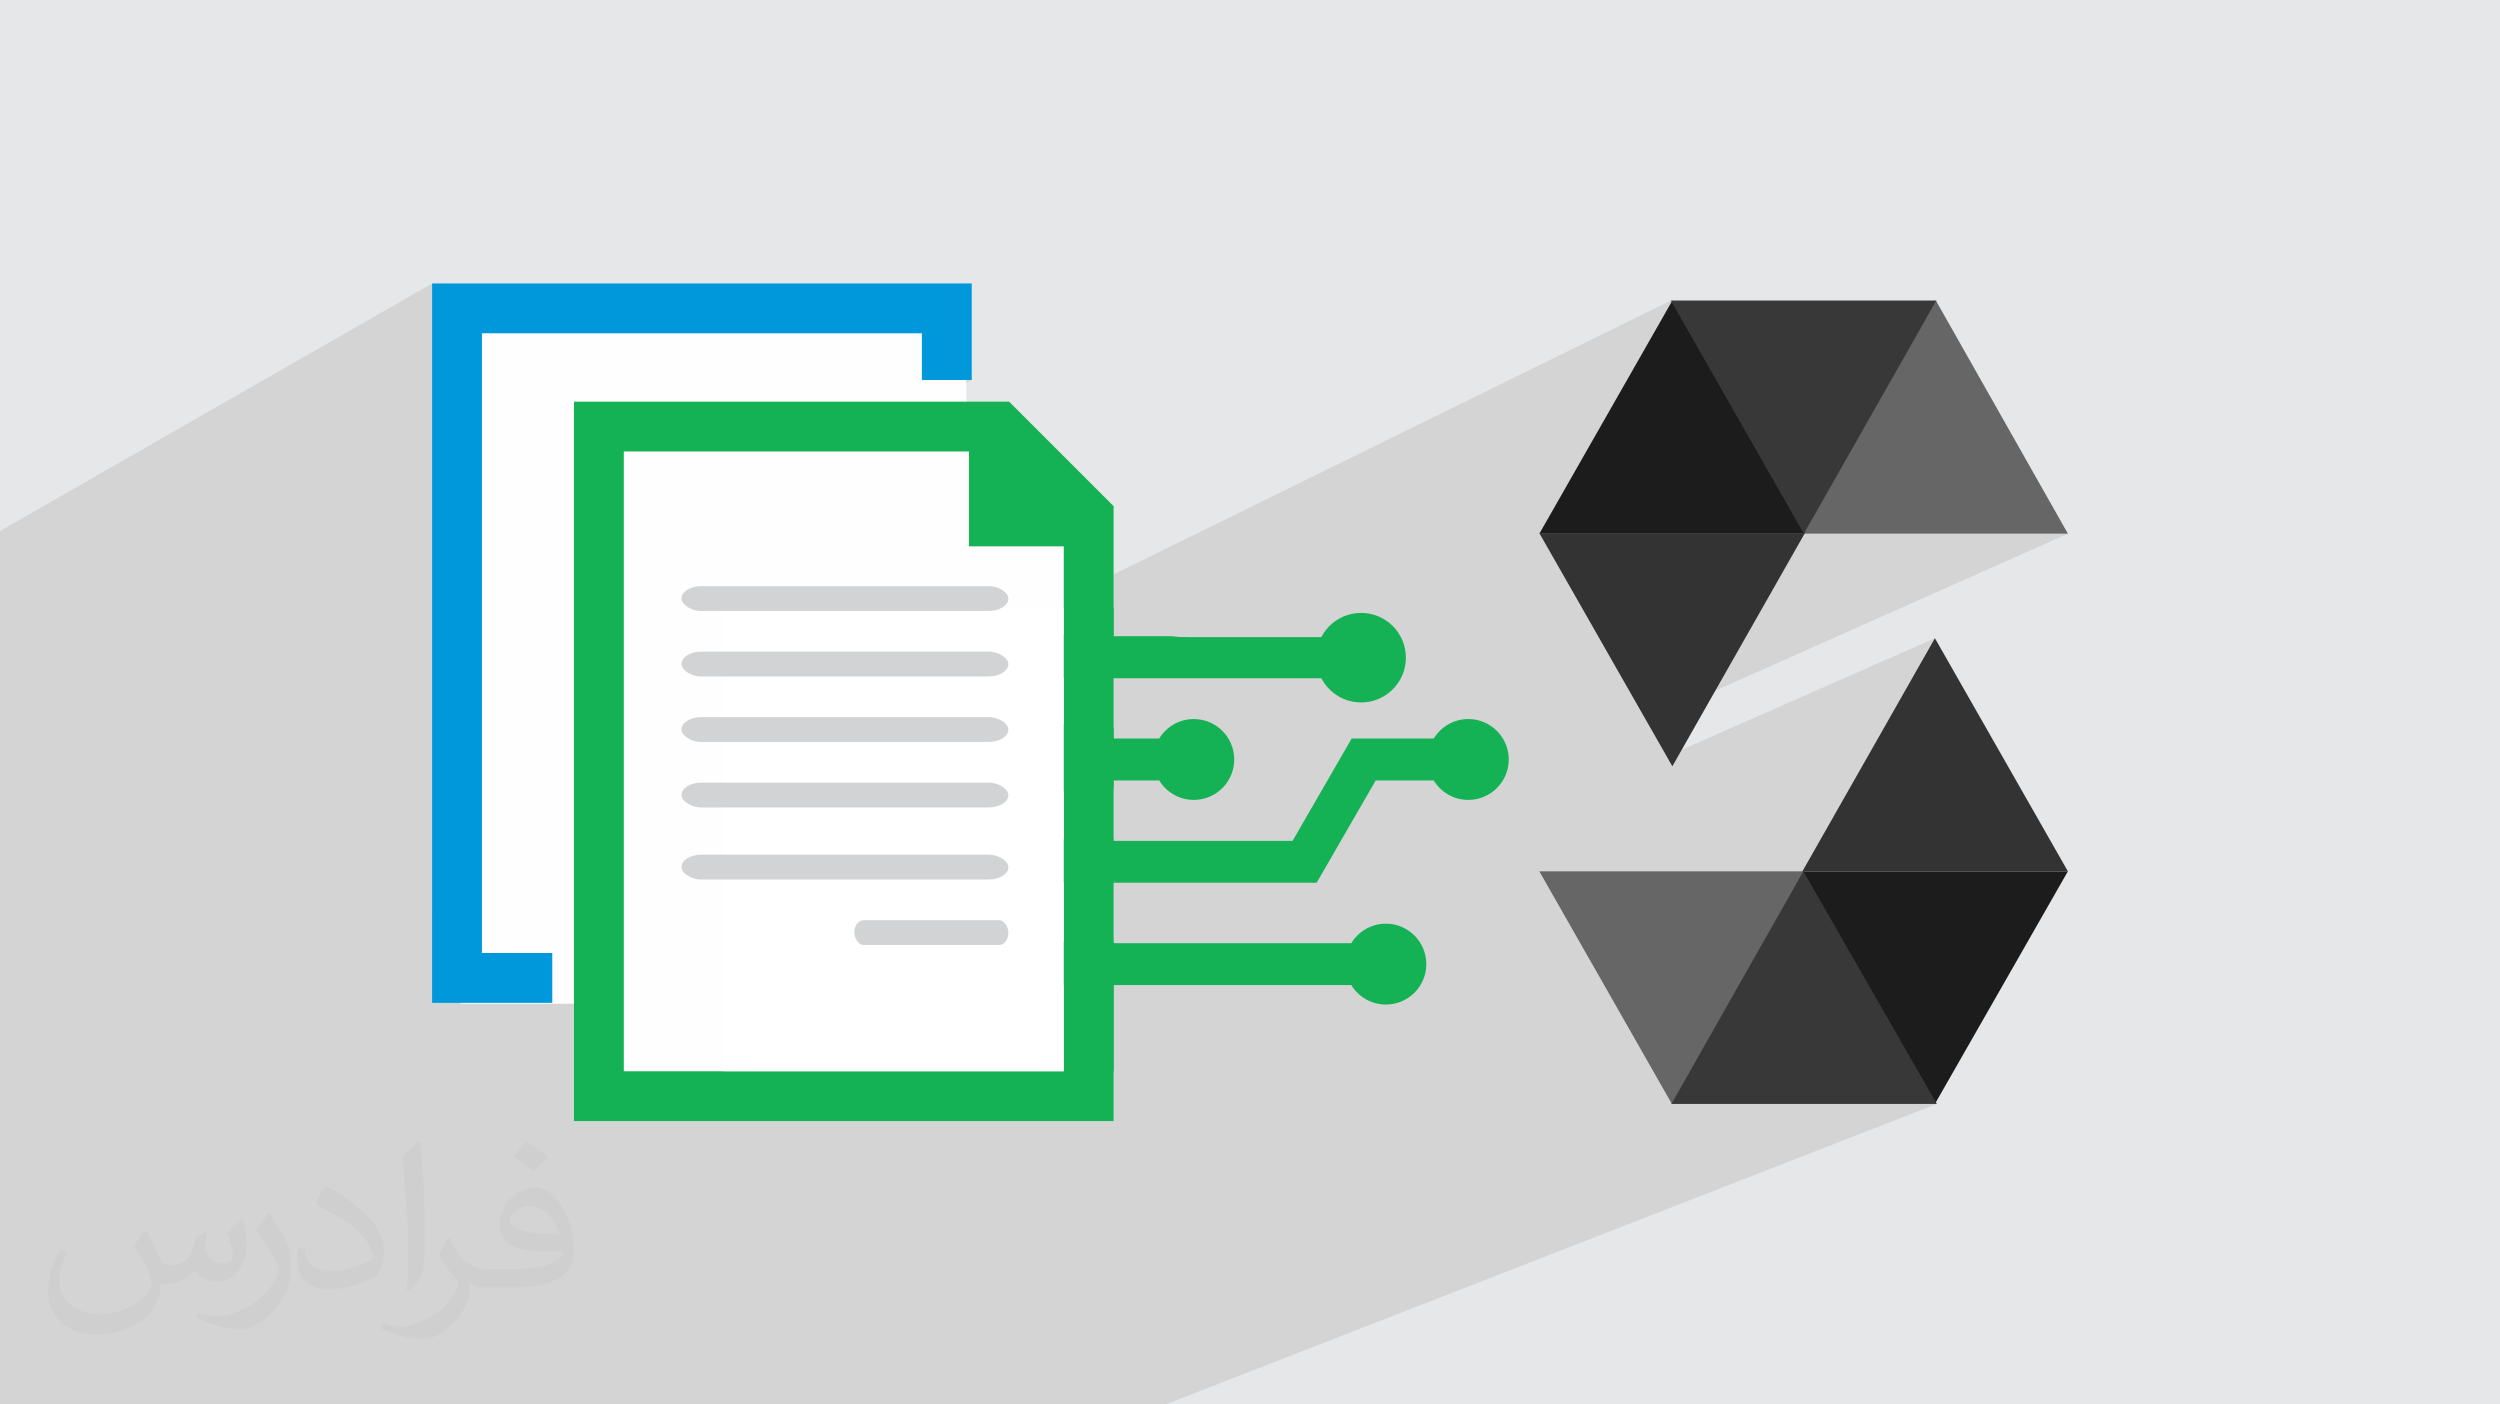
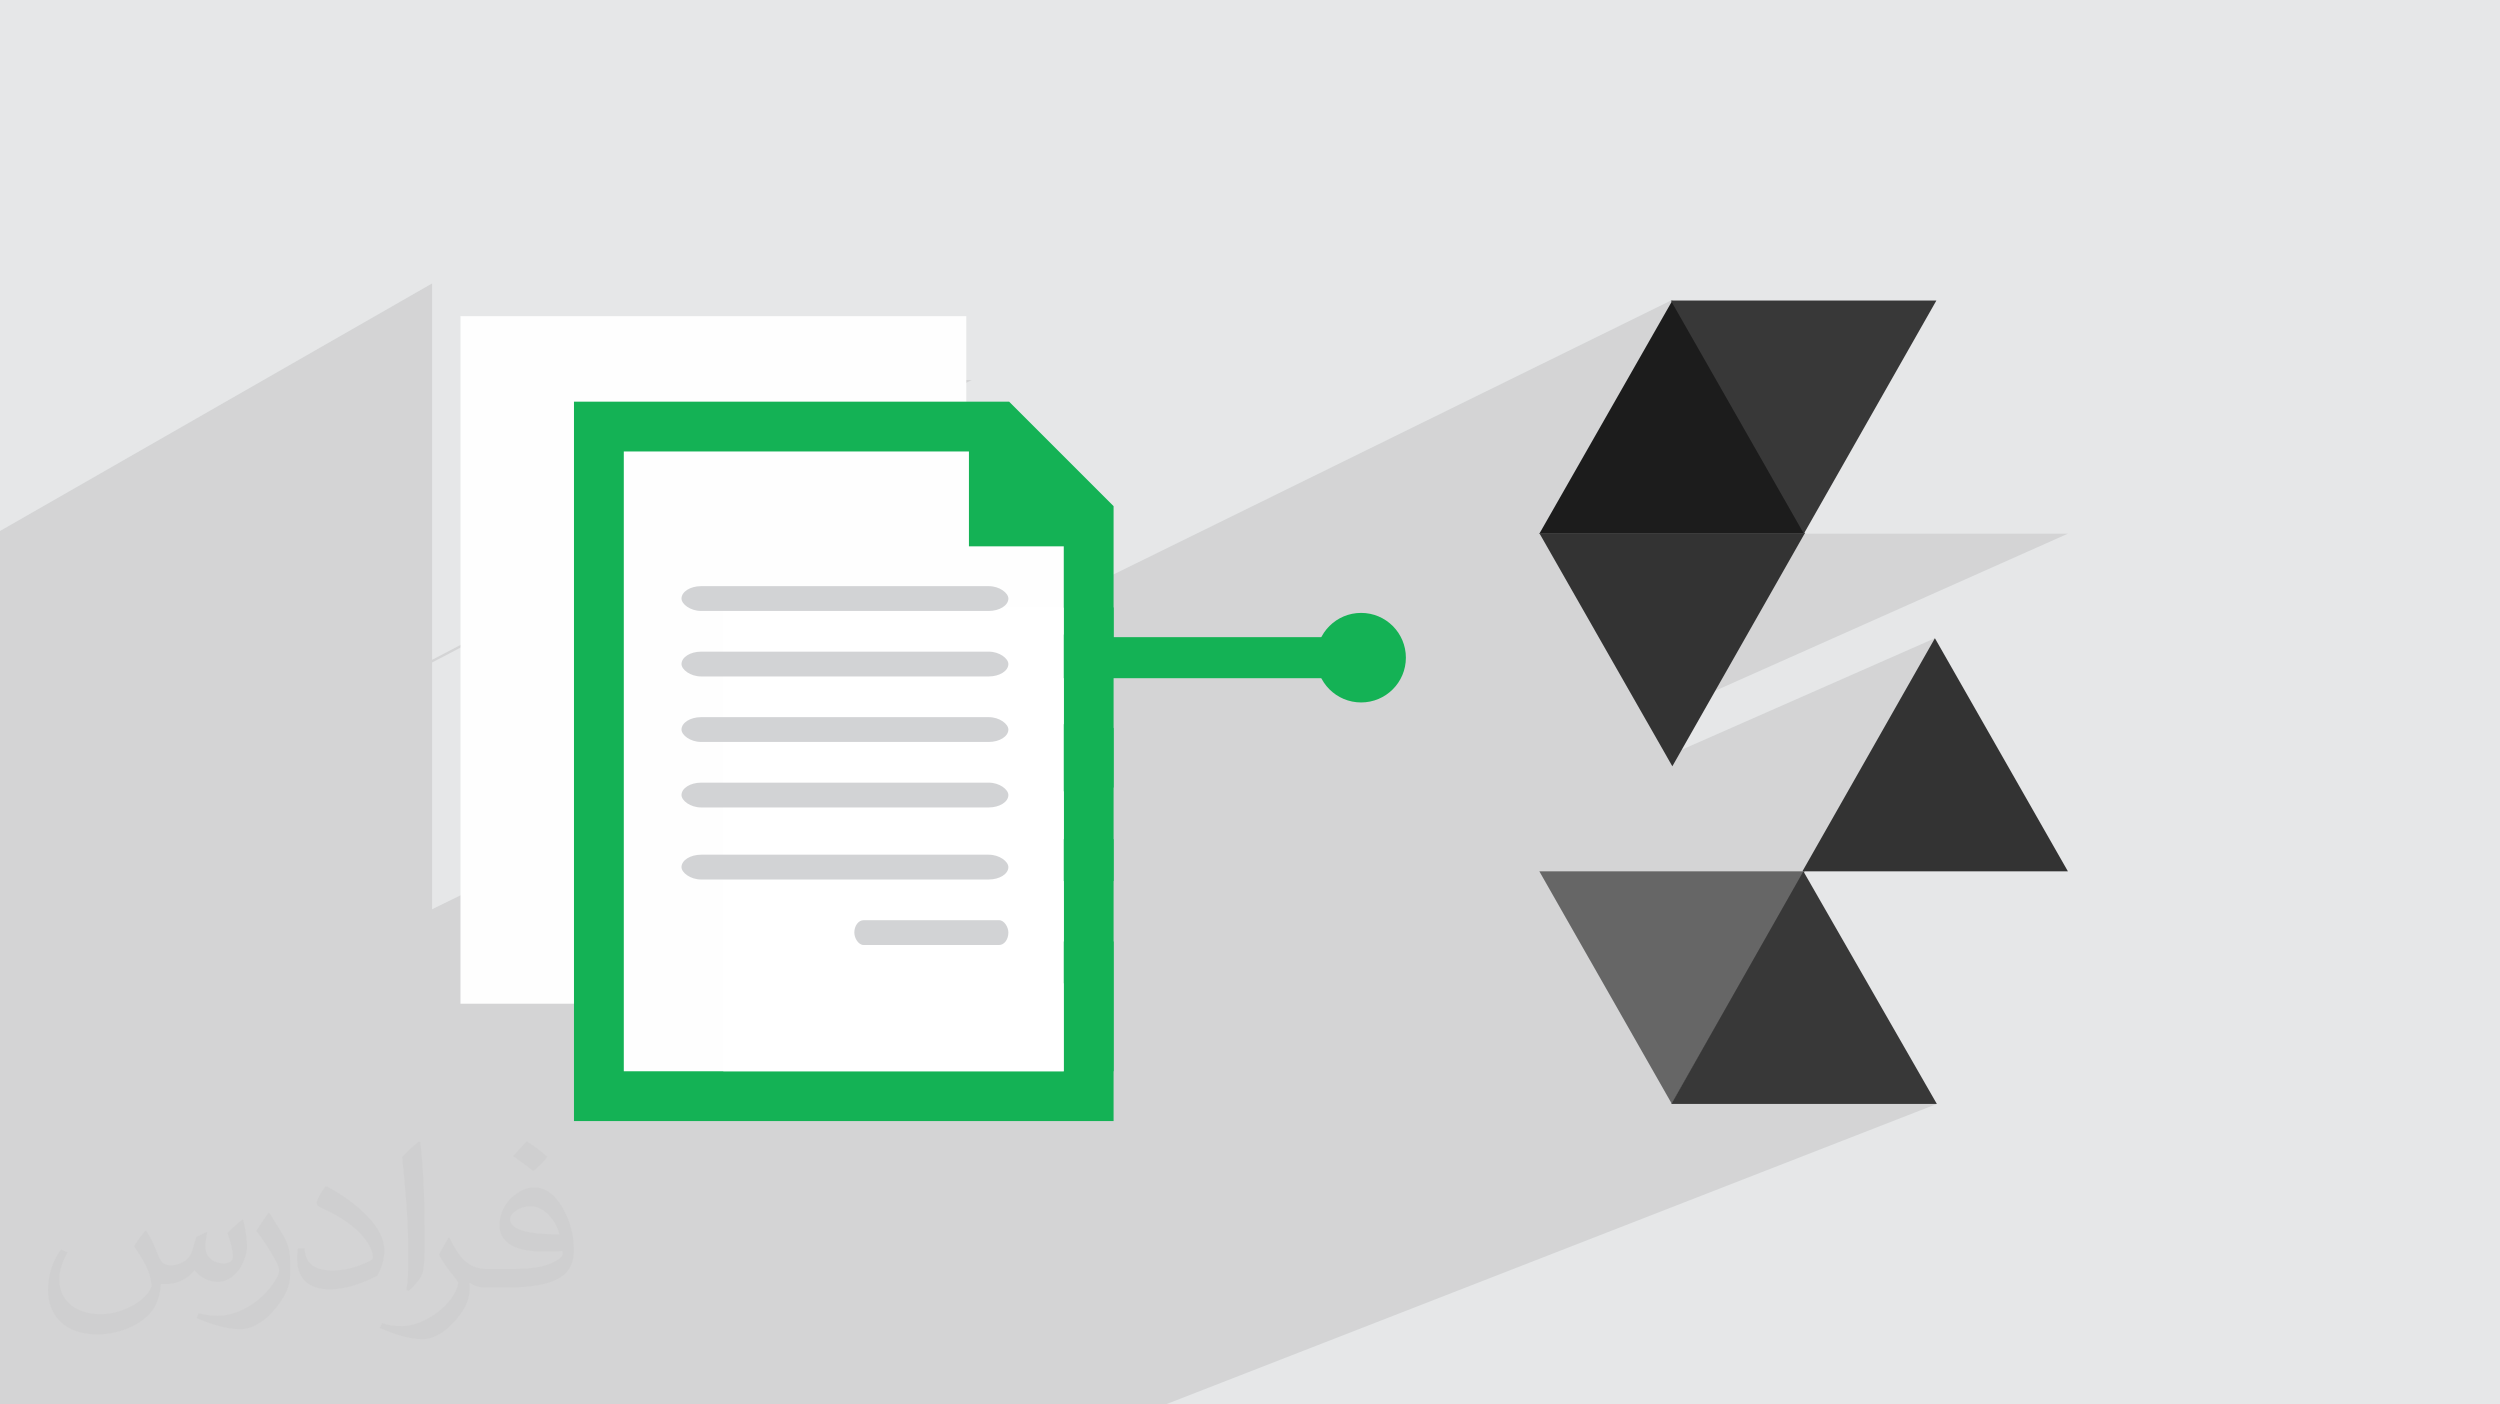
<svg xmlns="http://www.w3.org/2000/svg" xml:space="preserve" width="94.192mm" height="52.917mm" version="1.1" style="shape-rendering:geometricPrecision; text-rendering:geometricPrecision; image-rendering:optimizeQuality; fill-rule:evenodd; clip-rule:evenodd" viewBox="0 0 9419.16 5291.66">
  <defs>
    <style type="text/css">
   
    .fil7 {fill:#FEFEFE}
    .fil11 {fill:#D2D3D5}
    .fil9 {fill:#14B255}
    .fil8 {fill:#0098DA}
    .fil4 {fill:#1C1C1C}
    .fil6 {fill:#333333}
    .fil5 {fill:#383838}
    .fil3 {fill:#666666}
    .fil0 {fill:#E6E7E8}
    .fil10 {fill:white}
    .fil2 {fill:#373435;fill-opacity:0.031}
    .fil1 {fill:#373435;fill-opacity:0.102}
   
  </style>
  </defs>
  <g id="Layer_x0020_1">
    <polygon class="fil0" points="-0,0 9419.16,0 9419.16,5291.66 -0,5291.66 " />
    <polygon class="fil1" points="2020.56,5291.66 1712.13,5291.66 1688.48,5291.66 1684.36,5291.66 1503.49,5291.66 1416.08,5291.66 1168.2,5291.66 1094.37,5291.66 1060.81,5291.66 1033.08,5291.66 982.13,5291.66 824.05,5291.66 815.74,5291.66 734.9,5291.66 622.12,5291.66 530.06,5291.66 445.98,5291.66 418.64,5291.66 309.31,5291.66 170.79,5291.66 149.25,5291.66 -0,5291.66 -0,5285.88 -0,5236.68 -0,5232.63 -0,5212.38 -0,5208.46 -0,5142.73 -0,5135.28 -0,5127.31 -0,5126.92 -0,5118.3 -0,5095.7 -0,5082.59 -0,5031.95 -0,4967.67 -0,4898.51 -0,4881.65 -0,4831.62 -0,4807.31 -0,4798.8 -0,4750.87 -0,4749.61 -0,4749.2 -0,4748.65 -0,4748.63 -0,4748.09 -0,4747.67 -0,4743.03 -0,4718.41 -0,4609.68 -0,4606.6 -0,4595.76 -0,4564.66 -0,4558.44 -0,4518.57 -0,4427.58 -0,4230.71 -0,4225.66 -0,3348.32 -0,3338.82 -0,3279.53 -0,2000.61 1628.01,1067.91 1628.01,2423.13 1628.01,2485.96 3640.62,1431.63 3661.17,1431.63 1628.01,2496.03 1628.01,3425.71 6295.27,1132.38 6298.04,1137.24 5800.78,2008.84 5799.95,2009.23 5800.25,2009.76 5799.72,2010.69 5800.78,2010.69 6007.7,2373.37 6799,2010.69 6800.05,2010.69 7791.15,2010.69 6204.05,2717.54 6279.42,2849.65 7290.05,2404.53 6790.81,3282.83 5991.46,3619.45 6298.03,4157.66 6297.11,4159.29 6298.96,4159.29 7290.05,4159.29 7297.45,4159.29 4390.99,5291.66 4384.21,5291.66 3476.42,5291.66 3474.72,5291.66 3471.84,5291.66 " />
    <path class="fil2" d="M550.85 4636.82c17.98,27.25 29.64,53.44 41.02,82.55 8.46,16.94 12.95,48.16 52.65,48.16 11.63,0 28.32,-3.43 43.13,-11.63 16.66,-8.74 29.36,-21.97 35.99,-42.06l15.87 -53.44 38.63 -19.05 2.64 2.64c-5.28,20.12 -6.6,39.42 -6.6,54.51 0,44.7 38.63,61.65 69.32,61.65 17.98,0 34.14,-8.74 34.14,-25.15 0,-21.16 -8.99,-57.15 -20.65,-89.43 17.98,-17.98 35.99,-35.99 56.62,-50.55l3.17 1.6c8.99,38.1 14.02,75.67 14.02,100.81 0,24.61 -10.85,51.87 -19.84,69.6 -18.52,34.92 -51.33,62.71 -91.01,62.71 -30.15,0 -63.75,-15.09 -86.79,-43.13l-1.32 0c-21.69,27 -55.3,51.33 -109.02,51.33l-16.66 0c-2.64,35.46 -10.31,60.58 -21.97,83.08 -32,62.43 -127,106.63 -216.43,106.63 -124.36,0 -186.79,-71.7 -186.79,-167.21 0,-59 19.3,-113.77 48.95,-152.65l24.33 10.06c-18.52,35.46 -30.96,68.78 -30.96,101.6 0,89.43 72.77,132.03 156.64,132.03 77.8,0 174.09,-49.48 191.57,-106.88 -6.6,-62.71 -30.15,-92.07 -66.14,-149.22 10.85,-19.05 24.87,-38.1 42.34,-58.47l3.17 0 0 0 0 0 -0.02 -0.09zm1434.31 -336.55c26.19,16.41 51.87,35.71 76.99,57.94 -14.02,19.84 -31.5,37.85 -53.19,53.72 -25.15,-20.37 -50.27,-37.85 -75.95,-56.36 17.45,-19.58 34.67,-38.35 52.12,-55.3l0 0 0 0 0 0 0 0 0 0 0.03 0zm13.49 244.48c-42.34,0 -76.99,27.79 -76.99,48.41 0,44.2 84.66,57.94 186,57.4 -12.7,-51.87 -57.15,-105.84 -109.02,-105.84l0.01 0.03zm-95 236.55c55.04,0 103.2,-1.6 139.95,-10.85 41.02,-10.31 75.67,-30.96 75.67,-45.24 0,-3.71 0,-8.2 -1.32,-11.91 -23.01,2.11 -49.48,2.11 -72.49,2.11 -74.6,0 -131.75,-16.94 -154.25,-58.75 -5.56,-11.63 -9.52,-24.61 -9.52,-39.42 0,-40.49 17.45,-79.91 48.16,-107.16 25.65,-22.48 53.97,-36.5 82.8,-36.5 52.12,0 93.65,41.81 122.76,107.7 15.87,35.99 26.72,77.52 26.72,129.92 0,34.92 -9.52,64.29 -31.22,85.98 -40.49,39.17 -115.09,53.97 -229.39,53.97l-51.87 0 0 0 -13.49 0c-28.32,0 -48.69,-5.03 -64.82,-17.45l-2.64 0c0.79,6.6 1.32,12.95 1.32,19.05 0,25.65 -8.46,58.47 -25.65,84.66 -50.8,75.41 -105.84,108.2 -153.47,108.2 -48.16,0 -107.16,-18.52 -160.35,-42.6l9.52 -18.52c17.2,7.14 41.02,11.91 73.81,11.91 85.98,0 198.96,-82.55 212.98,-163.25 -3.17,-6.6 -8.99,-15.34 -17.2,-24.61 -25.15,-29.9 -41.02,-54.76 -55.83,-80.95 12.7,-25.15 24.33,-45.24 35.18,-63.5l4.5 -0.53c36.78,74.88 70.1,117.73 144.45,117.73l11.63 0 0 0 53.97 0 0 0 0 0 0 0 0 0 0 0 0.09 0.01zm-372.54 79.12c6.35,-34.39 6.88,-73.02 6.88,-109.02l0 -53.44c0,-99.75 -12.7,-244.73 -23.01,-339.19 17.98,-19.3 43.13,-42.06 62.97,-57.4l5.82 1.6c13.49,118.8 16.66,256.39 16.66,383.64 0,33.35 -1.32,65.89 -4.5,89.69 -1.85,30.15 -19.3,52.91 -56.62,87.83l-8.2 -3.71zm-383.38 -157.43c1.85,46.84 24.87,83.62 105.31,83.62 50.01,0 92.33,-12.95 139.17,-35.18 8.46,-3.71 12.95,-8.74 12.95,-12.95 0,-29.36 -22.48,-68.25 -60.32,-103.71 -36.78,-33.35 -85.47,-62.71 -130.96,-82.3 -15.62,-6.6 -20.65,-13.49 -20.65,-20.12 0,-13.49 17.98,-41.81 32.82,-62.18l5.03 -0.53c52.12,27.25 110.34,67.74 153.47,112.7 39.17,41.53 63.5,83.62 63.5,129.39 0,33.86 -10.31,65.61 -27,95.25 -57.15,28.83 -118.01,50.8 -178.33,50.8 -73.28,0 -123.29,-34.39 -123.29,-115.09 0,-8.74 0,-22.22 3.17,-39.7l25.15 0 0 0 0 0 0 0 0 0 0 0 -0.02 0zm-132.57 -133.1l45.52 73.56c16.66,27.25 32.28,56.9 32.28,103.71l0 59.79c0,48.41 -30.96,100.28 -80.95,151.61 -39.17,34.67 -73.81,49.48 -105.84,49.48 -47.62,0 -102.13,-14.81 -165.1,-41.81l7.14 -18.52c19.84,5.28 42.85,9.78 71.17,9.78 90.5,-0.53 183.08,-66.67 225.42,-147.37 5.03,-9.27 6.88,-17.98 6.88,-24.08 0,-9.27 -5.03,-19.58 -8.99,-28.83 -23.01,-43.38 -48.69,-83.08 -76.99,-119.86 14.81,-23.29 29.64,-45.77 45.77,-68l3.71 0.53 0 0 0 0 0 0 0 0 0 0 -0.02 0.01z" />
    <g id="_1562751343616">
      <g>
-         <polygon class="fil3" points="7293.75,1132.38 7791.15,2010.68 6790.81,2010.68 " />
        <polygon class="fil4" points="6300.81,1132.38 6800.05,2010.68 5799.72,2010.68 " />
        <polygon class="fil5" points="6796.36,2010.68 7295.6,1132.38 6295.26,1132.38 " />
        <polygon class="fil6" points="6300.81,2887.14 6800.05,2008.84 5799.72,2008.84 " />
        <polygon class="fil3" points="6298.96,4159.29 5799.72,3282.84 6800.05,3282.84 " />
-         <polygon class="fil4" points="7290.05,4159.29 6790.81,3282.84 7791.15,3282.84 " />
        <polygon class="fil5" points="6794.51,3282.84 6297.11,4159.29 7297.45,4159.29 " />
        <polygon class="fil6" points="7290.05,2404.53 6790.81,3282.84 7791.15,3282.84 " />
      </g>
      <g>
        <g>
          <rect class="fil7" x="1734.88" y="1191.21" width="1905.73" height="2590.42" />
          <path class="fil7" d="M2245.12 1632.93l1340.72 0c294.49,0 535.43,240.95 535.43,535.44l0 1969.42 -1876.15 0 0 -2504.86z" />
          <g>
-             <polygon class="fil8" points="1628.01,2423.12 1628.01,3778.35 2080.79,3778.35 2080.79,3590.59 1815.73,3590.59 1815.73,1255.67 3473.4,1255.67 3473.4,1431.62 3661.18,1431.62 3661.18,1067.91 1628.01,1067.91 " />
            <path class="fil9" d="M2162.52 1513.32l0 2710.44 2033.1 0 0 -518.81 0 -157.82 -1072.65 0 0 157.82 884.96 0 -0.04 331.09 -1657.61 0 0 -2334.96 1300.36 0 0 357.26 357.29 0 0 332.25 -884.96 0 0 157.76 1072.65 0 0 -157.76 0 -157.93 0 -325.69 -393.61 -393.65 -1639.49 0zm960.45 1648.3l1072.65 0 0 157.82 -1072.65 0 0 -157.82zm0 -385.52l838.45 0c26.67,-44.01 75.01,-73.44 130.26,-73.44 40.19,0 76.73,15.57 103.94,40.98l0 222.71c-27.21,25.42 -63.75,40.98 -103.94,40.98 -55.25,0 -103.59,-29.42 -130.26,-73.4l-838.45 0 0 -157.83z" />
            <rect class="fil9" x="4007.89" y="2288.62" width="187.73" height="1747.42" />
            <g>
              <g>
-                 <path class="fil9" d="M4601.75 3711.4l489.51 0c26.7,43.97 75.08,73.4 130.33,73.4 84.13,0 152.32,-68.22 152.32,-152.31 0,-84.14 -68.19,-152.32 -152.32,-152.32 -55.25,0 -103.63,29.39 -130.33,73.4l-1562.17 0 0 157.83 884.96 0 187.7 0zm-187.7 -1314.36l-884.96 0 0 157.76 1456.42 0c26.68,44.04 75.03,73.43 130.31,73.43 84.09,0 152.31,-68.18 152.31,-152.28l-854.08 -78.91zm571.46 0l-383.76 0 383.76 0zm-1456.42 771.02l1340.94 0 199.81 -346.08 22.78 -39.43 309.23 0c26.7,-44.01 75.08,-73.44 130.29,-73.44 84.1,0 152.35,68.22 152.35,152.32 0,84.14 -68.25,152.35 -152.35,152.35 -55.21,0 -103.59,-29.42 -130.29,-73.4l-218.55 0 -199.81 346.05 -22.81 39.45 -1431.59 0 0 -157.82zm0 -385.51l838.45 0c26.67,-44.01 75.01,-73.44 130.26,-73.44 84.17,0 152.33,68.22 152.33,152.32 0,84.14 -68.16,152.35 -152.33,152.35 -55.25,0 -103.59,-29.42 -130.26,-73.4l-838.45 0 0 -157.83z" />
-               </g>
+                 </g>
              <circle class="fil9" cx="5128.2" cy="2477.89" r="168.71" />
              <rect class="fil9" x="3529.09" y="2400.56" width="1524.88" height="154.65" />
            </g>
            <rect class="fil10" x="2725.16" y="2288.62" width="1282.73" height="1747.42" />
          </g>
        </g>
        <g>
          <rect class="fil11" x="2567.71" y="2208.4" width="1231.51" height="93.45" rx="74.04" ry="145.5" />
          <rect class="fil11" x="2567.71" y="2455.18" width="1231.51" height="93.45" rx="74.04" ry="145.5" />
          <rect class="fil11" x="2567.71" y="2701.96" width="1231.51" height="93.45" rx="74.04" ry="145.5" />
          <rect class="fil11" x="2567.71" y="2948.75" width="1231.51" height="93.45" rx="74.04" ry="145.5" />
          <rect class="fil11" x="2567.71" y="3220.21" width="1231.51" height="93.45" rx="74.04" ry="145.5" />
          <rect class="fil11" x="3218.8" y="3467" width="580.43" height="93.45" rx="34.89" ry="145.5" />
        </g>
      </g>
    </g>
  </g>
</svg>